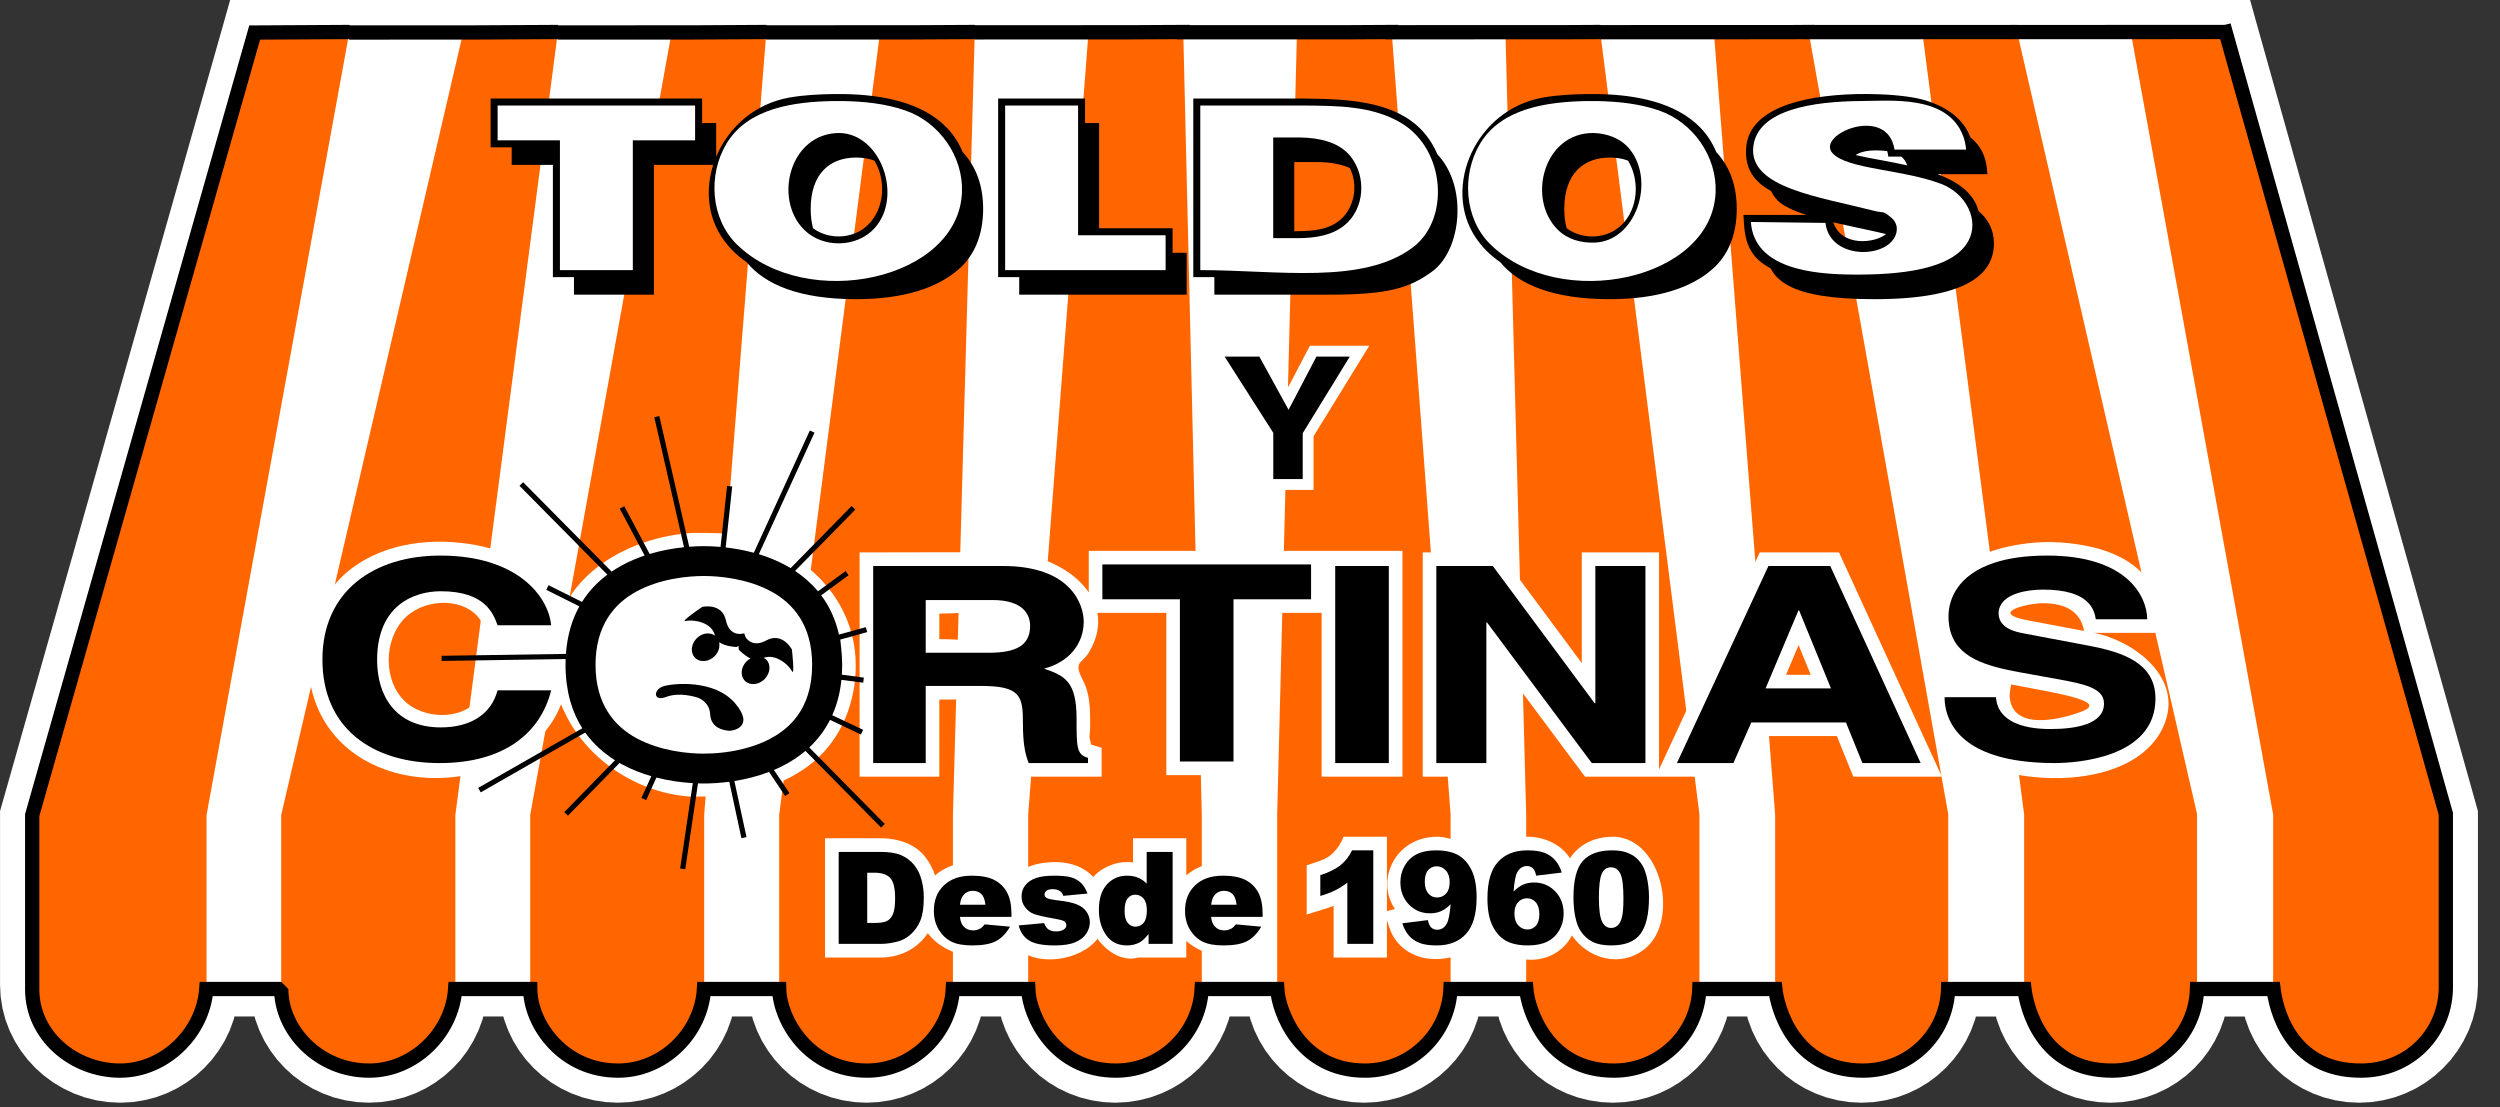
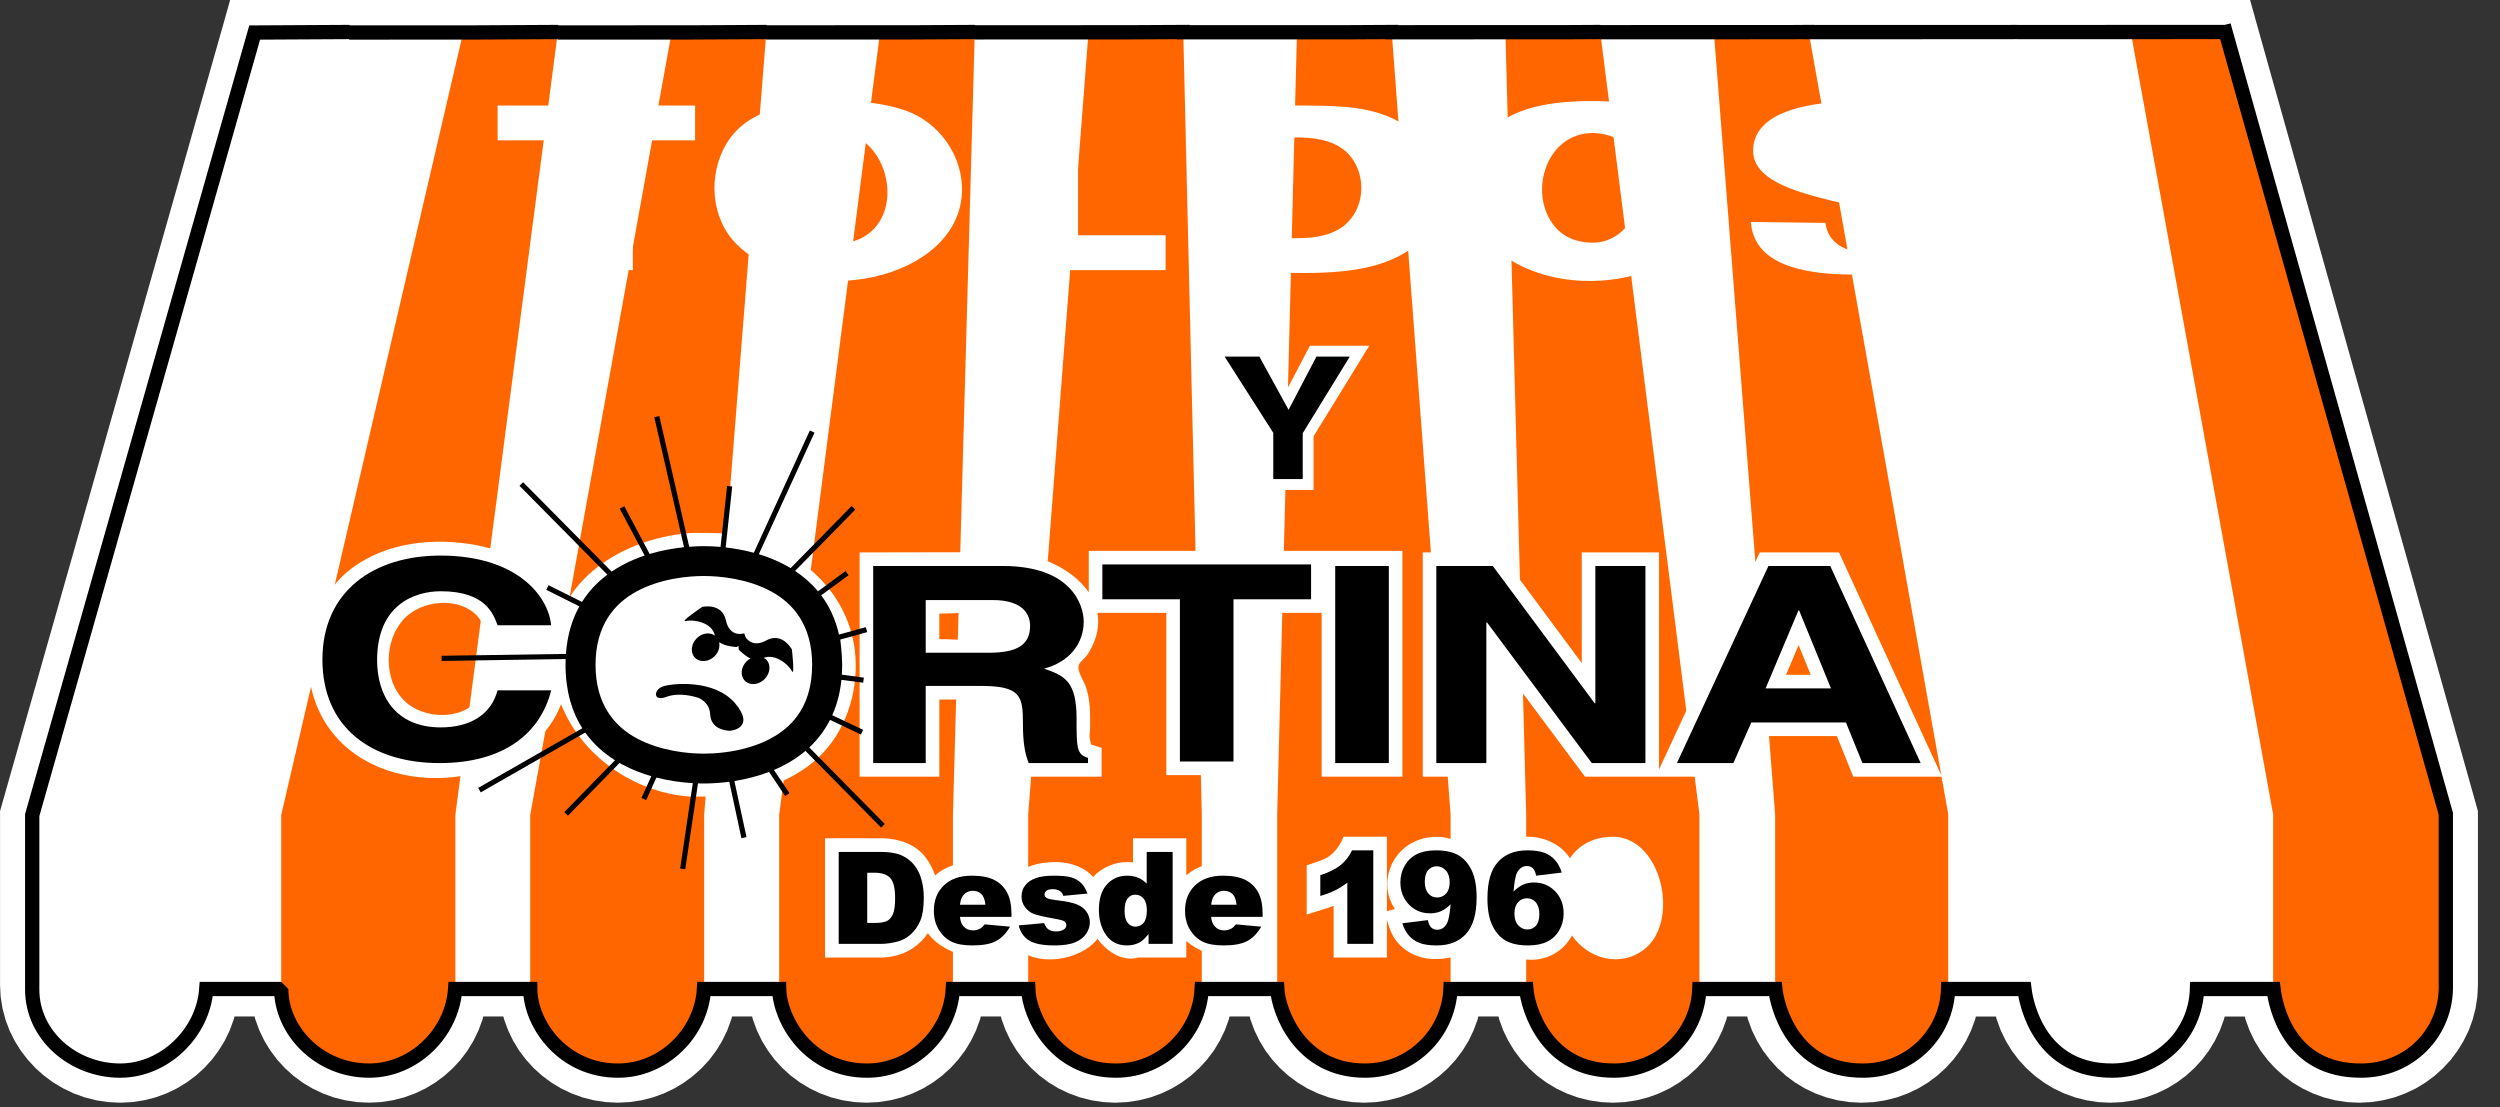
<svg xmlns="http://www.w3.org/2000/svg" xmlns:ns1="http://www.serif.com/" width="100%" height="100%" viewBox="0 0 70 31" version="1.1" xml:space="preserve" style="fill-rule:evenodd;clip-rule:evenodd;stroke-miterlimit:1.414;">
  <rect x="0" y="0" width="70" height="31" fill="#333333" stroke="none" />
  <g id="Toldo-Final" ns1:id="Toldo Final">
    <path id="Fondo-Blanco" ns1:id="Fondo Blanco" d="M4.951,30.475l0.275,-0.166l0.256,-0.191l0.236,-0.213l0.214,-0.234l0.191,-0.255l0.168,-0.273l0.14,-0.29l0.112,-0.304l0.023,-0.088l0.562,0l0.023,0.088l0.112,0.304l0.14,0.29l0.167,0.273l0.192,0.255l0.214,0.234l0.236,0.214l0.256,0.19l0.275,0.166l0.291,0.139l0.307,0.112l0.32,0.081l0.33,0.051l0.339,0.017l0.339,-0.017l0.33,-0.051l0.32,-0.081l0.306,-0.112l0.292,-0.139l0.274,-0.166l0.256,-0.191l0.236,-0.213l0.215,-0.234l0.191,-0.255l0.167,-0.273l0.141,-0.29l0.112,-0.304l0.022,-0.088l0.563,0l0.023,0.088l0.112,0.304l0.14,0.29l0.167,0.273l0.192,0.255l0.214,0.234l0.236,0.214l0.256,0.19l0.275,0.166l0.291,0.139l0.307,0.112l0.319,0.081l0.331,0.051l0.339,0.017l0.339,-0.017l0.33,-0.051l0.32,-0.081l0.306,-0.112l0.292,-0.139l0.274,-0.166l0.256,-0.191l0.236,-0.213l0.215,-0.234l0.191,-0.255l0.167,-0.273l0.14,-0.29l0.112,-0.304l0.023,-0.088l0.562,0l0.023,0.088l0.112,0.304l0.14,0.29l0.167,0.273l0.191,0.255l0.215,0.234l0.236,0.214l0.256,0.19l0.275,0.166l0.291,0.139l0.307,0.112l0.319,0.081l0.331,0.051l0.338,0.017l0.339,-0.017l0.331,-0.051l0.32,-0.081l0.306,-0.112l0.291,-0.139l0.275,-0.166l0.256,-0.191l0.236,-0.213l0.214,-0.234l0.192,-0.255l0.167,-0.273l0.14,-0.29l0.112,-0.304l0.023,-0.088l0.563,0l0.022,0.088l0.113,0.304l0.14,0.29l0.167,0.273l0.191,0.255l0.215,0.234l0.236,0.214l0.256,0.19l0.274,0.166l0.292,0.139l0.306,0.112l0.32,0.081l0.33,0.051l0.339,0.017l0.339,-0.017l0.33,-0.051l0.32,-0.081l0.307,-0.112l0.291,-0.139l0.275,-0.166l0.256,-0.191l0.236,-0.213l0.214,-0.234l0.192,-0.255l0.166,-0.273l0.141,-0.29l0.112,-0.304l0.023,-0.088l0.562,0l0.023,0.088l0.112,0.304l0.141,0.29l0.166,0.273l0.192,0.255l0.214,0.234l0.237,0.214l0.256,0.19l0.274,0.166l0.292,0.139l0.306,0.112l0.32,0.081l0.331,0.051l0.338,0.017l0.339,-0.017l0.331,-0.051l0.32,-0.081l0.306,-0.112l0.291,-0.139l0.275,-0.166l0.256,-0.191l0.236,-0.213l0.214,-0.234l0.192,-0.255l0.167,-0.273l0.139,-0.29l0.113,-0.304l0.022,-0.088l0.564,0l0.022,0.088l0.112,0.304l0.141,0.29l0.167,0.273l0.191,0.255l0.215,0.234l0.236,0.214l0.256,0.19l0.274,0.166l0.292,0.139l0.306,0.112l0.32,0.081l0.33,0.051l0.339,0.017l0.339,-0.017l0.33,-0.051l0.32,-0.081l0.306,-0.112l0.292,-0.139l0.275,-0.166l0.256,-0.191l0.235,-0.213l0.215,-0.234l0.191,-0.255l0.167,-0.273l0.141,-0.29l0.112,-0.304l0.023,-0.088l0.561,0l0.023,0.088l0.112,0.304l0.141,0.29l0.166,0.273l0.192,0.254l0.214,0.235l0.236,0.214l0.256,0.19l0.275,0.166l0.291,0.139l0.307,0.112l0.319,0.081l0.331,0.051l0.338,0.017l0.339,-0.017l0.331,-0.051l0.319,-0.081l0.307,-0.112l0.291,-0.139l0.275,-0.166l0.256,-0.191l0.236,-0.213l0.214,-0.234l0.192,-0.255l0.167,-0.273l0.14,-0.29l0.112,-0.304l0.023,-0.088l0.562,0l0.023,0.088l0.112,0.304l0.14,0.29l0.167,0.273l0.192,0.255l0.215,0.234l0.236,0.214l0.256,0.19l0.274,0.166l0.292,0.139l0.306,0.112l0.32,0.081l0.33,0.051l0.339,0.017l0.339,-0.017l0.331,-0.051l0.319,-0.081l0.307,-0.112l0.291,-0.139l0.275,-0.166l0.256,-0.19l0.236,-0.214l0.214,-0.234l0.192,-0.255l0.166,-0.273l0.141,-0.29l0.112,-0.304l0.023,-0.088l0.562,0l0.023,0.088l0.112,0.304l0.14,0.29l0.167,0.273l0.192,0.255l0.214,0.234l0.236,0.213l0.256,0.191l0.275,0.166l0.291,0.139l0.307,0.112l0.319,0.081l0.331,0.051l0.339,0.017l0.339,-0.017l0.33,-0.051l0.32,-0.081l0.306,-0.112l0.292,-0.139l0.274,-0.166l0.256,-0.19l0.236,-0.214l0.215,-0.234l0.191,-0.255l0.167,-0.273l0.141,-0.29l0.112,-0.304l0.082,-0.318l0.05,-0.329l0.016,-0.315l0,-4.876l-0.051,-0.181l-0.051,-0.184l-0.083,-0.295l-0.113,-0.401l-0.139,-0.497l-0.352,-1.25l-0.207,-0.738l-0.225,-0.802l-0.242,-0.858l-0.254,-0.906l-0.266,-0.947l-0.276,-0.979l-0.281,-1.003l-0.287,-1.019l-0.288,-1.027l-0.289,-1.027l-0.286,-1.019l-0.282,-1.003l-0.275,-0.979l-0.266,-0.946l-0.255,-0.907l-0.241,-0.858l-0.225,-0.802l-0.207,-0.738l-0.187,-0.665l-0.165,-0.585l-0.139,-0.497l-0.113,-0.401l-0.083,-0.296l-0.051,-0.182l-0.2,-0.719l-56.56,0l-0.201,0.717l-0.052,0.182l-0.084,0.296l-0.114,0.401l-0.141,0.497l-0.166,0.584l-0.189,0.666l-0.209,0.738l-0.227,0.802l-0.244,0.858l-0.257,0.906l-0.269,0.947l-0.277,0.979l-0.285,1.003l-0.289,1.019l-0.292,1.027l-0.291,1.027l-0.289,1.019l-0.285,1.003l-0.277,0.978l-0.269,0.947l-0.257,0.907l-0.244,0.858l-0.227,0.802l-0.21,0.738l-0.189,0.665l-0.165,0.585l-0.142,0.497l-0.113,0.401l-0.084,0.295l-0.052,0.183l-0.052,0.183l0,4.878l0.017,0.317l0.052,0.331l0.085,0.32l0.116,0.306l0.145,0.29l0.17,0.272l0.196,0.254l0.218,0.234l0.239,0.212l0.259,0.189l0.277,0.164l0.292,0.139l0.308,0.111l0.32,0.081l0.331,0.05l0.339,0.017l0.339,-0.017l0.33,-0.051l0.32,-0.081l0.306,-0.112l0.292,-0.139Z" style="fill:#fff;" />
    <g id="Toldo-Naranja" ns1:id="Toldo Naranja">
      <path d="M40.616,22.802c-0.505,-6.761 -1.104,-14.678 -1.648,-21.906l-2.653,0.015l-0.554,21.901c0,1.316 0,2.924 0,4.826c0,0.574 0.585,2.35 2.472,2.339c1.323,-0.006 2.383,-1.096 2.383,-2.39c0,-3.781 0,-1.803 0,-4.785" style="fill:#f60;fill-rule:nonzero;" />
-       <path d="M56.479,0.896l-2.653,0.015c1.96,15.092 1.982,15.234 2.85,21.895c0,1.89 0,1.571 0,4.79c0,0.144 0.24,2.399 2.477,2.381c1.336,-0.01 2.364,-1.061 2.364,-2.355l0,-4.832l-5.038,-21.894" style="fill:#f60;fill-rule:nonzero;" />
      <path d="M33.131,0.896l-2.653,0.015l-1.689,21.903c0,1.944 0,2.524 0,4.837c0,0.719 0.7,2.335 2.469,2.326c1.319,-0.005 2.392,-1.108 2.392,-2.402l0,-4.769c-0.172,-7.218 -0.279,-11.765 -0.519,-21.91" style="fill:#f60;fill-rule:nonzero;" />
      <path d="M54.55,22.794l-3.908,-21.898l-2.653,0.015c1.024,13.07 1.495,19.094 1.715,21.897c0,1.792 0,1.654 0,4.802c0,0.287 0.355,2.383 2.475,2.367c1.332,-0.009 2.371,-1.072 2.371,-2.367c0,-1.908 0,-3.507 0,-4.816" style="fill:#f60;fill-rule:nonzero;" />
      <path d="M44.806,0.896l-2.654,0.015c0.309,11.635 0.502,18.916 0.581,21.899l0,4.814c0,0.431 0.47,2.367 2.473,2.353c1.328,-0.007 2.378,-1.084 2.378,-2.378c0,-1.795 0,-3.353 0,-4.801c-0.795,-6.264 -1.867,-14.719 -2.778,-21.902" style="fill:#f60;fill-rule:nonzero;" />
      <path d="M15.621,0.896l-2.653,0.015l-5.094,21.909l0,4.872c0,1.151 1.045,2.287 2.464,2.285c1.306,-0.001 2.412,-1.143 2.412,-2.437c0,-4.432 0,-2.65 0,-4.722c0.631,-4.827 1.476,-11.277 2.871,-21.922" style="fill:#f60;fill-rule:nonzero;" />
      <path d="M21.458,0.896l-2.653,0.015l-3.959,21.907c0,2.25 0,2.134 0,4.861c0,1.006 0.93,2.303 2.466,2.298c1.31,-0.003 2.405,-1.131 2.405,-2.425l0,-4.738c0.41,-5.176 0.939,-11.83 1.741,-21.918" style="fill:#f60;fill-rule:nonzero;" />
      <path d="M26.682,22.81l0.612,-21.914l-2.653,0.015l-2.824,21.905c0,1.692 0,2.965 0,4.849c0,0.863 0.815,2.319 2.468,2.312c1.314,-0.004 2.397,-1.119 2.397,-2.413c0,-1.734 0,-3.012 0,-4.754" style="fill:#f60;fill-rule:nonzero;" />
-       <path d="M7.131,0.911l-6.229,21.911l0,4.884c0,1.294 1.161,2.271 2.462,2.271c1.301,0 2.419,-1.155 2.419,-2.449l0,-4.706l4,-21.926l-2.652,0.015" style="fill:#f60;fill-rule:nonzero;" />
      <path d="M59.663,0.911l3.985,21.892l0,4.78c0,0 0.125,2.414 2.479,2.394c1.341,-0.012 2.356,-1.049 2.356,-2.343l0,-4.848l-6.167,-21.89l-2.653,0.015" style="fill:#f60;fill-rule:nonzero;" />
    </g>
-     <path id="Toldos-Negro" ns1:id="Toldos Negro" d="M54.254,4.877c0.559,0.212 1.014,0.525 1.144,1.03l0.001,0.005c0.004,0.003 0.008,0.006 0.012,0.009c0.119,0.097 0.236,0.232 0.318,0.414c0.058,0.13 0.101,0.283 0.101,0.478c0,0.418 -0.179,0.77 -0.585,1.034c-0.518,0.337 -1.406,0.53 -2.764,0.53c-1.221,0 -1.946,-0.141 -2.385,-0.369c-0.264,-0.137 -0.423,-0.306 -0.521,-0.497c-0.239,-0.123 -0.45,-0.296 -0.576,-0.54c-0.153,-0.293 -0.165,-0.629 -0.182,-0.952l1.761,0c-0.176,-0.058 -0.336,-0.119 -0.472,-0.186c-0.097,-0.048 -0.185,-0.098 -0.253,-0.151c-0.122,-0.096 -0.208,-0.213 -0.267,-0.336c-0.464,-0.252 -0.752,-0.628 -0.69,-1.246c0.116,-1.156 1.831,-1.473 3.37,-1.468c0.185,0.002 0.37,0.007 0.554,0.017c0.141,0.009 0.282,0.02 0.422,0.036c0.105,0.012 0.21,0.026 0.315,0.044c0.645,0.109 1.373,0.449 1.615,1.12c0.152,0.12 0.262,0.259 0.337,0.416c0.086,0.181 0.13,0.384 0.137,0.612l-1.392,0Zm-12.247,2.464c-0.27,-0.184 -0.505,-0.414 -0.695,-0.699c-0.934,-1.406 0.006,-3.583 1.901,-3.912c0.41,-0.071 0.827,-0.091 1.243,-0.097c0.124,-0.001 0.124,-0.001 0.249,0c0.155,0.003 0.309,0.008 0.464,0.019c0.988,0.07 2.103,0.351 2.683,1.223c0.082,0.123 0.149,0.25 0.203,0.382c0.4,0.429 0.574,0.979 0.574,1.591c0,0.739 -0.25,1.317 -0.692,1.697c-0.574,0.499 -1.494,0.832 -2.862,0.832c-1.575,0 -2.547,-0.401 -3.068,-1.036Zm-21.954,-3.895l0,0.942c0.337,-0.808 1.067,-1.486 2.058,-1.658c0.41,-0.071 0.827,-0.091 1.242,-0.097c0.125,-0.001 0.125,-0.001 0.249,0c0.155,0.003 0.31,0.008 0.465,0.019c0.988,0.07 2.104,0.351 2.684,1.223c0.081,0.122 0.148,0.25 0.202,0.381c0.401,0.43 0.575,0.98 0.575,1.592c0,0.739 -0.25,1.317 -0.692,1.697c-0.574,0.499 -1.494,0.832 -2.864,0.832c-1.573,0 -2.545,-0.401 -3.066,-1.036c-0.27,-0.183 -0.506,-0.414 -0.695,-0.699c-0.4,-0.602 -0.457,-1.345 -0.242,-2.025l-1.66,0l0,3.633l-2.238,0l0,-0.491l-0.59,0l0,-3.142l-1.154,0l0,-0.491l-0.59,0l0,-1.368l5.923,0l0,0.688l0.393,0Zm10.329,0l0.393,0l0,2.946l2.058,0l0,0.687l0.394,0l0,1.171l-4.689,0l0,-0.491l-0.59,0l0,-5.001l2.434,0l0,0.688Zm6.851,4.804l-3.231,0l0,-0.491l-0.59,0l0,-5.001c1.031,0 2.062,-0.002 3.093,0.001c0.184,0.001 0.368,0.004 0.553,0.01c1.035,0.037 2.223,0.168 2.893,1.042c0.121,0.158 0.22,0.33 0.296,0.51c0.337,0.357 0.563,0.902 0.563,1.567c0,0.705 -0.257,1.391 -0.721,1.723c-0.626,0.453 -1.215,0.639 -2.856,0.639Zm14.099,-2.026c0.226,0.699 1.175,0.586 1.476,0.33c-0.405,-0.101 -0.952,-0.205 -1.476,-0.33Zm-7.466,0.166c-0.043,-0.159 -0.066,-0.339 -0.066,-0.542c0,-0.985 0.538,-1.437 1.275,-1.437c0.184,0 0.356,0.028 0.51,0.087c0.328,0.54 0.295,1.332 -0.18,1.8c-0.403,0.397 -1.094,0.427 -1.539,0.092Zm-21.101,0c-0.043,-0.158 -0.066,-0.339 -0.066,-0.542c0,-0.985 0.538,-1.437 1.273,-1.437c0.185,0 0.357,0.028 0.511,0.087c0.329,0.54 0.295,1.332 -0.18,1.8c-0.403,0.397 -1.093,0.427 -1.538,0.092Zm14.093,-1.853c0.369,0 0.685,0.055 0.937,0.167c0.205,0.408 0.159,0.942 -0.126,1.303c-0.337,0.427 -0.869,0.467 -1.43,0.467l0,-1.937l0.619,0Zm15.983,-0.306c-0.095,-0.014 -0.2,-0.02 -0.316,-0.02c-0.256,0 -0.446,0.048 -0.567,0.13c0.38,0.093 0.911,0.169 1.445,0.29c-0.036,-0.104 -0.092,-0.185 -0.166,-0.246l-0.365,0c-0.005,-0.055 -0.016,-0.106 -0.031,-0.154Z" />
    <g id="Y">
      <path d="M36.074,10.831l0.603,-1.15l1.662,0l-1.559,2.535l0,1.503l-1.432,0l0,-1.51l-1.613,-2.528l1.708,0c0.21,0.383 0.421,0.767 0.631,1.15Z" style="fill:#fff;" />
      <path d="M36.476,13.414l-0.824,0l0,-1.294l-1.362,-2.135l0.972,0l0.818,1.49l0.78,-1.49l0.934,0l-1.318,2.145l0,1.284" style="fill-rule:nonzero;" />
    </g>
    <g id="Cortinas-Blanco" ns1:id="Cortinas Blanco">
      <path d="M37.091,15.424l2.177,0l0,6.322l-2.262,0l0,-4.585l-2.087,0l0,4.542l-2.262,0l0,-4.542l-1.93,0c0.062,0.336 -0.001,0.708 -0.234,1.1c-0.197,0.332 -0.456,0.248 -0.168,0.794c0.195,0.369 0.199,0.803 0.2,1.21c0.001,0.371 -0.054,0.279 0.029,0.584l0.291,0.09l0,0.807l-2.306,0c0,0 -0.037,-1.182 -0.317,-1.99c-0.066,-0.189 -0.423,-0.166 -0.752,-0.169l-1.169,0l0,2.159l-2.232,0l0,-6.278c1.37,0 2.739,-0.011 4.109,0.001c0.902,0.024 1.857,0.455 2.307,1.117l0,-1.162l6.606,0l0,0Zm-10.79,1.757l0,0.715c0.943,0 2.295,0.239 2.155,-0.44c-0.102,-0.491 -1.242,-0.275 -2.155,-0.275Z" style="fill:#fff;" />
      <path d="M41.999,21.746l-2.162,0l0,-6.278l2.154,0c0.766,1.033 1.533,2.066 2.299,3.099l0,-3.099l2.163,0l0,6.076l2.82,-6.076l2.219,0l2.881,6.278l-2.481,0l-0.46,-1.137l-2.148,0l-0.5,1.137l-2.426,0c0,0 -1.978,0 -1.978,0l-2.381,-3.194l0,3.194Zm8.01,-2.851l0.692,0l-0.34,-0.833c-0.117,0.278 -0.234,0.556 -0.352,0.833Z" style="fill:#fff;" />
      <path d="M58.628,17.72c1.089,0.209 2.574,1.259 1.938,2.643c-0.674,1.465 -3.084,1.712 -4.849,1.14c-0.834,-0.271 -1.604,-0.959 -1.647,-1.913l-0.009,-0.449l2.133,0c-1.072,-0.218 -2.315,-1.084 -1.948,-2.368c0.355,-1.239 2.086,-1.605 3.183,-1.596c1.281,0.031 2.942,0.449 3.071,2.072l0.014,0.471l-1.886,0Zm-2.356,1.811c0.106,1.084 1.865,0.474 2.112,0.349c0.541,-0.273 -0.89,-0.488 -2.073,-0.715c0,0 -0.047,0.24 -0.039,0.366Zm0.899,-2.641c-0.439,0.01 -1.501,0.273 -0.38,0.482l1.562,0.295c-0.09,-0.518 -0.482,-0.783 -1.182,-0.777Z" style="fill:#fff;" />
      <path d="M15.739,17.109c0.572,-1.295 2.081,-2.061 3.542,-2.18c0.009,-0.016 0.992,-0.01 1.065,0.019c1.944,0.228 3.6,1.671 3.615,3.661c0.008,1.022 -0.384,2.057 -1.184,2.724c-0.732,0.611 -1.688,0.885 -2.626,0.967c0,0 -0.825,0.005 -0.825,0.005c-1.6,-0.112 -3.056,-1.167 -3.616,-2.587c-0.884,2.323 -4.85,2.857 -6.451,0.734c-1.032,-1.369 -0.768,-3.543 0.615,-4.558c0.979,-0.718 2.281,-0.845 3.442,-0.634c1.029,0.186 2.109,0.773 2.423,1.849Zm-0.227,0.78l-1.845,0c-0.08,-0.217 -0.137,-0.447 -0.285,-0.619c-0.486,-0.566 -1.585,-0.502 -2.104,0.097c-0.599,0.692 -0.515,1.939 0.251,2.418c0.679,0.425 1.782,0.29 2.029,-0.53l0.085,-0.306l1.86,0c-0.051,-0.342 -0.051,-0.698 0.009,-1.06Z" style="fill:#fff;" />
    </g>
    <g id="Cortinas-Negro" ns1:id="Cortinas Negro">
      <path d="M38.887,21.366l-1.501,0l0,-5.518l1.501,0l0,5.518" style="fill-rule:nonzero;" />
      <path d="M13.932,17.508c-0.12,-0.33 -0.35,-0.953 -1.591,-0.953c-0.721,0 -1.782,0.369 -1.782,1.929c0,0.991 0.511,1.883 1.782,1.883c0.83,0 1.411,-0.361 1.591,-1.038l1.501,0c-0.3,1.199 -1.321,2.037 -3.122,2.037c-1.911,0 -3.283,-0.992 -3.283,-2.897c0,-1.929 1.452,-2.913 3.303,-2.913c2.151,0 3.023,1.138 3.102,1.952l-1.501,0" style="fill-rule:nonzero;" />
      <g>
        <path id="Sol" d="M19.708,21.94l-0.002,0l0,-0.002c-0.05,0 -0.105,-0.001 -0.162,-0.003l-0.357,2.404l-0.143,-0.021l0.354,-2.39c-0.29,-0.017 -0.646,-0.061 -1.019,-0.156l-0.286,0.631l-0.132,-0.06l0.276,-0.61c-0.272,-0.078 -0.549,-0.184 -0.814,-0.328c-0.026,-0.014 -0.051,-0.028 -0.076,-0.042l-1.444,1.476l-0.103,-0.1l1.42,-1.452c-0.314,-0.198 -0.603,-0.452 -0.834,-0.775l-2.926,1.674l-0.071,-0.125l2.916,-1.669c-0.288,-0.452 -0.469,-1.032 -0.47,-1.773l0,-0.008c0,-0.054 0.001,-0.106 0.003,-0.158l-3.472,0.053l-0.002,-0.144l3.482,-0.053c0.038,-0.529 0.174,-0.968 0.376,-1.331l-0.926,-0.463l0.064,-0.129l0.936,0.468c0.194,-0.31 0.439,-0.561 0.71,-0.764l-2.461,-2.488l0.103,-0.101l2.478,2.504c0.096,-0.065 0.196,-0.126 0.298,-0.181c0.204,-0.11 0.415,-0.198 0.626,-0.269l-0.698,-1.314l0.128,-0.068l0.71,1.338c0.34,-0.102 0.673,-0.159 0.963,-0.189l-0.833,-3.641l0.141,-0.032l0.837,3.66c0.153,-0.012 0.29,-0.017 0.407,-0.017l0,-0.001l0.005,0l0,0.001c0.131,0 0.289,0.006 0.465,0.021l0.183,-1.707l0.144,0.015l-0.183,1.707c0.242,0.028 0.511,0.074 0.788,0.149l1.568,-3.423l0.131,0.06l-1.559,3.403c0.25,0.076 0.503,0.177 0.746,0.308c0.049,0.026 0.097,0.054 0.144,0.082l1.708,-1.739l0.103,0.101l-1.686,1.717c0.234,0.156 0.453,0.344 0.641,0.57l0.772,-0.566l0.086,0.116l-0.768,0.563c0.225,0.3 0.4,0.662 0.498,1.099l0.752,-0.208l0.038,0.139l-0.753,0.208c0,0 0.052,0.409 0.053,0.704l0,0.008c-0.001,0.094 -0.004,0.184 -0.009,0.272l0.616,0.082l-0.019,0.142l-0.609,-0.08c-0.025,0.242 -0.071,0.464 -0.134,0.667c-0.036,0.113 -0.077,0.221 -0.123,0.324l0.865,0.409l-0.062,0.131l-0.865,-0.41c-0.072,0.141 -0.153,0.272 -0.242,0.392c-0.104,0.14 -0.218,0.267 -0.339,0.381l2.114,2.142l-0.103,0.101l-2.119,-2.147c-0.271,0.23 -0.573,0.403 -0.882,0.534l0.435,0.649l-0.121,0.08l-0.451,-0.674c-0.331,0.126 -0.665,0.206 -0.97,0.255l0.339,1.57l-0.142,0.031l-0.34,-1.58c-0.276,0.036 -0.522,0.048 -0.712,0.048l0,0.002Zm0.002,-5.81l-0.005,0l0,-0.002c-0.433,0 -1.215,0.071 -1.879,0.431c-0.624,0.337 -1.149,0.951 -1.151,2.052l0,0.008c0.002,1.1 0.526,1.714 1.15,2.052c0.665,0.36 1.448,0.431 1.881,0.431l0,-0.002l0.002,0l0,0.002c0.613,0 1.94,-0.14 2.612,-1.049c0.125,-0.169 0.229,-0.368 0.301,-0.6c0.076,-0.241 0.119,-0.518 0.119,-0.834l0,-0.008c-0.001,-1.1 -0.525,-1.714 -1.149,-2.052c-0.665,-0.36 -1.448,-0.431 -1.881,-0.431l0,0.002Z" />
        <path id="Carita" d="M19.534,19.532c-0.072,-0.018 -0.503,-0.161 -0.88,-0.018c-0.377,0.143 -0.359,-0.205 -0.09,-0.295c0.27,-0.089 1.445,-0.204 2.02,0.474c0.574,0.678 -0.09,0.785 -0.198,0.767c-0.088,-0.015 -0.481,-0.048 -0.502,-0.464c-0.018,-0.357 -0.35,-0.464 -0.35,-0.464Zm2.639,-1.346c0,0 -0.265,-0.501 -0.718,-0.254c-0.34,0.184 -0.514,0.009 -0.58,-0.092l-0.037,-0.108c0,0 -0.406,0.14 -0.513,-0.363c-0.109,-0.503 -0.663,-0.376 -0.663,-0.376c0,0 -0.652,0.441 -0.457,0.395c0.214,-0.051 0.738,0.038 0.812,0.409c-0.144,-0.103 -0.362,-0.076 -0.512,0.078c-0.163,0.167 -0.18,0.413 -0.039,0.548c0.141,0.136 0.387,0.111 0.55,-0.056c0.109,-0.113 0.146,-0.259 0.12,-0.386c0.176,0.126 0.49,0.136 0.49,0.136l0.049,-0.034l0.013,0.11c0,0 0.152,0.163 0.326,0.245c-0.04,0.022 -0.079,0.047 -0.113,0.082c-0.163,0.167 -0.18,0.412 -0.039,0.548c0.141,0.135 0.387,0.11 0.549,-0.056c0.163,-0.168 0.181,-0.413 0.039,-0.549c-0.02,-0.019 -0.047,-0.028 -0.071,-0.041c0.322,-0.129 0.696,0.18 0.792,0.366c0.091,0.176 0.002,-0.602 0.002,-0.602Z" />
        <path d="M24.449,15.848l3.633,0c1.911,0 2.262,1.084 2.262,1.56c0,0.607 -0.401,1.13 -1.111,1.314c0.59,0.2 0.911,0.369 0.911,1.399c0,0.807 0,1.007 0.32,1.099l0,0.146l-1.661,0c-0.101,-0.261 -0.161,-0.546 -0.161,-1.115c0,-0.753 -0.059,-1.045 -1.171,-1.045l-1.551,0l0,2.16l-1.471,0l0,-5.518Zm3.233,2.429c0.78,0 1.161,-0.208 1.161,-0.754c0,-0.291 -0.17,-0.722 -1.051,-0.722l-1.872,0l0,1.476l1.762,0" style="fill-rule:nonzero;" />
        <path d="M33.583,15.804l-2.717,0l0,0.976l2.171,0l0,4.542l1.501,0l0,-4.542l2.172,0l0,-0.976l-3.127,0" style="fill-rule:nonzero;" />
        <path d="M44.67,15.848l1.402,0l0,5.518l-1.502,0l-2.932,-3.935l-0.02,0l0,3.935l-1.401,0l0,-5.518l1.582,0l2.851,3.843l0.02,0l0,-3.843" style="fill-rule:nonzero;" />
        <path d="M49.436,19.276l1.831,0l-0.891,-2.183l-0.02,0l-0.92,2.183Zm-0.901,2.09l-1.581,0l2.562,-5.518l1.731,0l2.532,5.518l-1.631,0l-0.461,-1.137l-2.651,0l-0.501,1.137" style="fill-rule:nonzero;" />
-         <path d="M60.353,19.56c0,-0.991 -0.9,-1.299 -1.881,-1.483l-1.752,-0.331c-0.211,-0.038 -0.499,-0.097 -0.653,-0.278c-0.064,-0.076 -0.107,-0.17 -0.107,-0.298c0,-0.072 0.017,-0.135 0.044,-0.194c0.153,-0.347 0.718,-0.467 1.206,-0.467c1.311,0 1.432,0.584 1.472,0.83l1.441,0c-0.01,-0.676 -0.601,-1.783 -2.803,-1.783c-0.617,0 -1.098,0.077 -1.475,0.2c-1.051,0.342 -1.287,1.047 -1.287,1.498c0,1.001 0.761,1.312 1.677,1.507c0.197,0.042 0.4,0.078 0.605,0.115l0.771,0.139c0.76,0.138 1.301,0.253 1.301,0.684c0,0.583 -0.791,0.714 -1.501,0.714c-0.444,0 -0.758,-0.068 -0.983,-0.168c-0.44,-0.196 -0.532,-0.52 -0.539,-0.724l-1.441,0c0,0.591 0.339,1.535 2.118,1.783c0.282,0.038 0.596,0.062 0.955,0.062c0.63,0 2.832,-0.146 2.832,-1.806" style="fill-rule:nonzero;" />
      </g>
    </g>
    <g id="Desde-1960-Blanco" ns1:id="Desde 1960 Blanco">
      <path d="M24.676,26.811l-1.575,0l0,-3.34c0.54,0 1.081,-0.004 1.621,0.001c0.461,0.012 0.922,0.172 1.199,0.541c0.115,0.153 0.201,0.321 0.26,0.498c0.281,-0.247 0.679,-0.378 1.084,-0.374c0.426,0.013 0.813,0.204 1.078,0.507c0.24,-0.4 0.778,-0.511 1.259,-0.506c0.385,0.012 0.762,0.142 1.009,0.419c0.134,-0.158 0.329,-0.286 0.595,-0.369c0.168,-0.052 0.344,-0.06 0.518,-0.041l0,-0.676l1.492,0l0,1.039c0.281,-0.247 0.678,-0.377 1.082,-0.373c0.779,0.023 1.43,0.645 1.439,1.454l-0.042,0.465c-0.082,0.136 -0.082,0.142 -0.159,0.249c-0.531,0.692 -1.691,0.596 -2.32,0.044l0,0.462l-1.341,0c-0.422,0.119 -0.853,-0.132 -1.146,-0.524c-0.468,0.62 -1.782,0.838 -2.354,0.159c-0.647,0.604 -1.89,0.371 -2.396,-0.318c-0.265,0.394 -0.703,0.671 -1.303,0.683Z" style="fill:#fff;" />
      <path d="M38.834,26.811l-1.492,0l0,-1.447c-0.1,0.039 -0.196,0.069 -0.196,0.069l-0.559,0.173l0,-1.377c0.126,-0.042 0.253,-0.082 0.378,-0.128c0.044,-0.017 0.088,-0.035 0.131,-0.055c0.374,-0.181 0.523,-0.618 0.523,-0.618l1.215,0l0,2.083l0.224,-0.058c-0.555,-0.815 0.013,-2.037 1.204,-2.024c0.55,0.018 0.962,0.369 1.199,0.841c0.236,-0.479 0.687,-0.846 1.344,-0.842c0.466,0.011 0.913,0.227 1.155,0.603c0.242,-0.365 0.649,-0.611 1.249,-0.602c1.346,0.067 1.831,2.401 0.814,3.166c-0.646,0.486 -1.531,0.275 -2.009,-0.4c-0.04,0.078 -0.089,0.151 -0.145,0.217c-0.63,0.752 -1.834,0.545 -2.354,-0.335c-0.228,0.473 -0.686,0.808 -1.413,0.774c-0.523,-0.024 -1.01,-0.33 -1.191,-0.852l-0.077,-0.239l0,1.051Z" style="fill:#fff;" />
    </g>
    <g id="Toldos-Blanco" ns1:id="Toldos Blanco">
      <path d="M13.933,2.955l0,0.975l1.745,0l0,3.633l2.041,0l0,-3.633l1.744,0l0,-0.975c-1.843,0 -3.686,0 -5.53,0Z" style="fill:#fff;" />
      <path d="M44.458,2.829c-1.136,0.017 -2.416,0.2 -3.012,1.188c-0.53,0.879 -0.449,2.119 0.302,2.842c1.955,1.882 6.183,0.982 6.289,-1.468c0.043,-0.996 -0.621,-1.965 -1.588,-2.299c-0.561,-0.194 -1.157,-0.251 -1.747,-0.263c-0.122,-0.001 -0.122,-0.001 -0.244,0Zm0.161,0.895c0.387,0.011 0.77,0.152 1.014,0.455c0.725,0.902 0.171,2.568 -0.978,2.614c-0.374,0.014 -0.76,-0.086 -1.032,-0.355c-0.883,-0.868 -0.401,-2.728 0.996,-2.714Z" style="fill:#fff;" />
      <path d="M33.608,2.955l0,4.608c2.159,0 4.548,0.418 5.952,-0.636c1.037,-0.778 0.917,-2.718 -0.304,-3.469c-0.818,-0.503 -1.836,-0.495 -2.752,-0.503c-0.965,-0.002 -1.931,0 -2.896,0Zm2.758,3.713c0.445,-0.003 0.927,-0.071 1.282,-0.362c0.565,-0.462 0.614,-1.361 0.175,-1.918c-0.334,-0.423 -0.901,-0.528 -1.408,-0.538c-0.255,-0.002 -0.51,0 -0.765,0l0,2.818l0.716,0Z" style="fill:#fff;" />
      <path d="M23.355,2.829c-1.134,0.017 -2.414,0.2 -3.01,1.188c-0.531,0.879 -0.449,2.119 0.302,2.842c1.954,1.882 6.182,0.981 6.288,-1.468c0.043,-0.996 -0.621,-1.965 -1.588,-2.299c-0.561,-0.194 -1.157,-0.251 -1.747,-0.263c-0.122,-0.001 -0.122,-0.001 -0.245,0Zm0.162,0.895c1.156,0.034 1.769,1.783 0.97,2.666c-0.495,0.547 -1.439,0.567 -1.966,0.048c-0.883,-0.869 -0.401,-2.728 0.996,-2.714Z" style="fill:#fff;" />
      <path d="M28.144,2.955l0,4.608l4.493,0l0,-0.975l-2.451,0l0,-3.633c-0.681,0 -1.361,0 -2.042,0Z" style="fill:#fff;" />
      <path d="M52.082,2.829c-1.278,0.013 -2.884,0.226 -2.991,1.291c-0.114,1.138 1.855,1.391 3.35,1.775c0.321,0.088 0.244,-0.028 0.525,0.207c0.052,0.044 0.094,0.103 0.118,0.166c0.013,0.032 0.021,0.065 0.025,0.099c0.004,0.046 0.001,0.093 -0.008,0.138c-0.159,0.748 -1.868,0.803 -1.988,-0.264l-2.089,-0.026c0.094,1.313 1.74,1.465 2.853,1.473c1.277,0.01 2.786,-0.123 3.235,-0.937c0.32,-0.579 -0.058,-1.336 -0.762,-1.603c-1.092,-0.413 -2.621,-0.405 -3.037,-0.856c-0.487,-0.527 1.539,-1.38 1.733,-0.103l2.005,0c-0.011,-0.128 -0.037,-0.255 -0.081,-0.375c-0.435,-1.165 -2.02,-0.988 -2.888,-0.985Z" style="fill:#fff;" />
    </g>
    <g id="Desde-1960-Negro" ns1:id="Desde 1960 Negro">
      <path d="M35.354,25.673l-1.443,0c0.013,0.115 0.044,0.201 0.094,0.257c0.07,0.081 0.161,0.121 0.273,0.121c0.071,0 0.138,-0.017 0.202,-0.052c0.039,-0.022 0.081,-0.061 0.126,-0.117l0.709,0.065c-0.109,0.187 -0.24,0.322 -0.393,0.403c-0.153,0.081 -0.373,0.122 -0.659,0.122c-0.249,0 -0.445,-0.035 -0.587,-0.105c-0.143,-0.07 -0.261,-0.18 -0.355,-0.332c-0.093,-0.152 -0.14,-0.331 -0.14,-0.536c0,-0.292 0.094,-0.529 0.282,-0.709c0.187,-0.18 0.447,-0.271 0.778,-0.271c0.269,0 0.48,0.041 0.636,0.122c0.155,0.081 0.274,0.197 0.356,0.352c0.081,0.153 0.121,0.353 0.121,0.6l0,0.08Zm-0.73,-0.341c-0.014,-0.139 -0.052,-0.239 -0.113,-0.299c-0.061,-0.06 -0.14,-0.09 -0.24,-0.09c-0.114,0 -0.206,0.046 -0.275,0.137c-0.043,0.056 -0.071,0.14 -0.083,0.252l0.711,0Z" style="fill-rule:nonzero;" />
-       <path d="M44.057,25.13c0,-0.489 0.088,-0.831 0.265,-1.026c0.178,-0.196 0.448,-0.294 0.81,-0.294c0.174,0 0.318,0.022 0.429,0.065c0.112,0.042 0.203,0.098 0.274,0.166c0.071,0.068 0.126,0.14 0.167,0.216c0.041,0.076 0.073,0.164 0.098,0.264c0.048,0.192 0.072,0.392 0.072,0.601c0,0.467 -0.079,0.809 -0.238,1.025c-0.159,0.216 -0.433,0.325 -0.821,0.325c-0.218,0 -0.394,-0.035 -0.528,-0.104c-0.135,-0.069 -0.244,-0.17 -0.331,-0.304c-0.062,-0.094 -0.111,-0.224 -0.145,-0.388c-0.035,-0.165 -0.052,-0.346 -0.052,-0.546Zm0.712,0.002c0,0.327 0.029,0.551 0.088,0.671c0.058,0.12 0.142,0.18 0.253,0.18c0.073,0 0.137,-0.025 0.19,-0.076c0.054,-0.051 0.093,-0.132 0.118,-0.242c0.026,-0.11 0.038,-0.282 0.038,-0.514c0,-0.342 -0.029,-0.572 -0.087,-0.69c-0.059,-0.117 -0.146,-0.176 -0.262,-0.176c-0.12,0 -0.205,0.06 -0.258,0.18c-0.053,0.12 -0.08,0.342 -0.08,0.667" style="fill-rule:nonzero;" />
      <g>
        <path d="M23.483,23.854l1.189,0c0.234,0 0.424,0.031 0.568,0.094c0.144,0.064 0.263,0.154 0.358,0.273c0.094,0.118 0.162,0.255 0.204,0.413c0.043,0.157 0.064,0.323 0.064,0.498c0,0.275 -0.031,0.489 -0.094,0.64c-0.063,0.152 -0.15,0.279 -0.263,0.382c-0.112,0.102 -0.232,0.171 -0.36,0.205c-0.175,0.046 -0.335,0.07 -0.477,0.07l-1.189,0l0,-2.575Zm0.799,0.582l0,1.407l0.197,0c0.167,0 0.287,-0.019 0.358,-0.056c0.07,-0.037 0.126,-0.101 0.166,-0.193c0.041,-0.092 0.06,-0.241 0.06,-0.447c0,-0.273 -0.044,-0.459 -0.134,-0.56c-0.09,-0.1 -0.239,-0.151 -0.446,-0.151l-0.201,0Z" style="fill-rule:nonzero;" />
        <path d="M28.524,25.911l0.712,-0.065c0.03,0.084 0.071,0.144 0.124,0.18c0.053,0.036 0.123,0.054 0.212,0.054c0.096,0 0.171,-0.02 0.224,-0.062c0.042,-0.03 0.062,-0.068 0.062,-0.114c0,-0.051 -0.027,-0.091 -0.081,-0.12c-0.039,-0.019 -0.142,-0.044 -0.309,-0.073c-0.249,-0.043 -0.422,-0.084 -0.52,-0.121c-0.097,-0.036 -0.178,-0.099 -0.245,-0.187c-0.067,-0.088 -0.1,-0.188 -0.1,-0.301c0,-0.123 0.036,-0.229 0.107,-0.317c0.072,-0.09 0.171,-0.156 0.297,-0.2c0.126,-0.044 0.295,-0.066 0.506,-0.066c0.223,0 0.389,0.017 0.495,0.051c0.106,0.034 0.195,0.087 0.266,0.158c0.071,0.072 0.13,0.169 0.177,0.291l-0.68,0.065c-0.017,-0.06 -0.047,-0.103 -0.088,-0.132c-0.056,-0.037 -0.124,-0.055 -0.204,-0.055c-0.081,0 -0.14,0.014 -0.177,0.043c-0.036,0.029 -0.055,0.063 -0.055,0.104c0,0.046 0.023,0.08 0.07,0.104c0.046,0.024 0.149,0.045 0.306,0.063c0.239,0.027 0.417,0.065 0.533,0.113c0.117,0.048 0.206,0.116 0.267,0.206c0.062,0.089 0.093,0.187 0.093,0.293c0,0.108 -0.032,0.213 -0.098,0.315c-0.065,0.102 -0.168,0.183 -0.309,0.244c-0.14,0.06 -0.332,0.09 -0.574,0.09c-0.342,0 -0.586,-0.048 -0.732,-0.146c-0.145,-0.097 -0.238,-0.236 -0.279,-0.415" style="fill-rule:nonzero;" />
        <path d="M28.321,25.673l-1.443,0c0.013,0.115 0.044,0.201 0.094,0.257c0.07,0.081 0.161,0.121 0.273,0.121c0.071,0 0.138,-0.017 0.202,-0.052c0.039,-0.022 0.081,-0.061 0.126,-0.117l0.708,0.065c-0.108,0.187 -0.239,0.322 -0.392,0.403c-0.153,0.081 -0.373,0.122 -0.659,0.122c-0.249,0 -0.445,-0.035 -0.587,-0.105c-0.143,-0.07 -0.261,-0.18 -0.355,-0.332c-0.093,-0.152 -0.14,-0.331 -0.14,-0.536c0,-0.292 0.094,-0.529 0.282,-0.709c0.187,-0.18 0.447,-0.271 0.778,-0.271c0.269,0 0.48,0.041 0.636,0.122c0.155,0.081 0.274,0.197 0.355,0.352c0.082,0.153 0.122,0.353 0.122,0.6l0,0.08Zm-0.73,-0.341c-0.014,-0.139 -0.052,-0.239 -0.113,-0.299c-0.061,-0.06 -0.141,-0.09 -0.24,-0.09c-0.114,0 -0.206,0.046 -0.275,0.137c-0.043,0.056 -0.071,0.14 -0.083,0.252l0.711,0Z" style="fill-rule:nonzero;" />
        <path d="M32.834,23.854l0,2.575l-0.674,0l0,-0.277c-0.094,0.118 -0.18,0.198 -0.258,0.239c-0.103,0.054 -0.219,0.081 -0.346,0.081c-0.255,0 -0.45,-0.096 -0.585,-0.29c-0.135,-0.194 -0.202,-0.429 -0.202,-0.706c0,-0.31 0.074,-0.546 0.223,-0.711c0.149,-0.164 0.338,-0.246 0.567,-0.246c0.113,0 0.214,0.018 0.305,0.056c0.092,0.037 0.172,0.093 0.243,0.168l0,-0.889l0.727,0Zm-0.722,1.634c0,-0.147 -0.031,-0.256 -0.093,-0.328c-0.062,-0.073 -0.141,-0.109 -0.236,-0.109c-0.084,0 -0.153,0.035 -0.21,0.105c-0.056,0.069 -0.085,0.185 -0.085,0.348c0,0.153 0.029,0.265 0.088,0.336c0.058,0.072 0.13,0.107 0.216,0.107c0.091,0 0.167,-0.036 0.229,-0.107c0.06,-0.072 0.091,-0.189 0.091,-0.352" style="fill-rule:nonzero;" />
        <path d="M39.265,25.852l0.716,-0.089c0.019,0.099 0.051,0.169 0.095,0.209c0.046,0.041 0.101,0.061 0.165,0.061c0.116,0 0.206,-0.057 0.271,-0.173c0.047,-0.086 0.082,-0.266 0.106,-0.542c-0.087,0.088 -0.174,0.152 -0.266,0.193c-0.09,0.041 -0.195,0.062 -0.314,0.062c-0.232,0 -0.428,-0.082 -0.588,-0.246c-0.159,-0.164 -0.239,-0.372 -0.239,-0.622c0,-0.171 0.04,-0.327 0.122,-0.468c0.081,-0.14 0.193,-0.247 0.335,-0.319c0.143,-0.072 0.322,-0.108 0.537,-0.108c0.26,0 0.467,0.045 0.624,0.133c0.156,0.089 0.282,0.229 0.375,0.421c0.093,0.193 0.141,0.447 0.141,0.764c0,0.464 -0.099,0.804 -0.296,1.02c-0.196,0.216 -0.469,0.324 -0.818,0.324c-0.206,0 -0.368,-0.023 -0.487,-0.071c-0.119,-0.047 -0.218,-0.117 -0.297,-0.207c-0.079,-0.091 -0.139,-0.205 -0.182,-0.342Zm1.326,-1.149c0,-0.14 -0.035,-0.249 -0.106,-0.328c-0.07,-0.079 -0.157,-0.119 -0.258,-0.119c-0.096,0 -0.175,0.036 -0.238,0.108c-0.063,0.071 -0.095,0.178 -0.095,0.322c0,0.143 0.033,0.254 0.099,0.33c0.065,0.076 0.147,0.114 0.244,0.114c0.102,0 0.186,-0.037 0.253,-0.11c0.067,-0.074 0.101,-0.18 0.101,-0.317" style="fill-rule:nonzero;" />
        <path d="M38.452,23.81l0,2.619l-0.727,0l0,-1.714c-0.118,0.089 -0.232,0.161 -0.342,0.215c-0.11,0.055 -0.248,0.108 -0.414,0.157l0,-0.582c0.245,-0.08 0.435,-0.174 0.57,-0.284c0.136,-0.112 0.242,-0.248 0.318,-0.411l0.595,0Z" style="fill-rule:nonzero;" />
        <path d="M43.728,24.432l-0.716,0.087c-0.019,-0.099 -0.05,-0.168 -0.094,-0.209c-0.045,-0.04 -0.099,-0.061 -0.164,-0.061c-0.116,0 -0.206,0.058 -0.271,0.175c-0.047,0.085 -0.082,0.265 -0.104,0.54c0.086,-0.086 0.174,-0.151 0.264,-0.192c0.091,-0.041 0.196,-0.062 0.314,-0.062c0.231,0 0.426,0.082 0.586,0.245c0.159,0.165 0.239,0.373 0.239,0.624c0,0.17 -0.041,0.325 -0.121,0.466c-0.081,0.14 -0.192,0.247 -0.335,0.319c-0.144,0.072 -0.323,0.108 -0.539,0.108c-0.259,0 -0.466,-0.044 -0.623,-0.132c-0.157,-0.087 -0.282,-0.228 -0.375,-0.42c-0.094,-0.192 -0.141,-0.447 -0.141,-0.765c0,-0.465 0.098,-0.804 0.296,-1.021c0.196,-0.216 0.469,-0.324 0.818,-0.324c0.206,0 0.368,0.024 0.488,0.071c0.119,0.048 0.219,0.117 0.297,0.208c0.079,0.091 0.14,0.205 0.181,0.343Zm-1.324,1.147c0,0.14 0.035,0.249 0.106,0.328c0.071,0.079 0.157,0.119 0.259,0.119c0.095,0 0.174,-0.036 0.238,-0.107c0.063,-0.072 0.095,-0.178 0.095,-0.32c0,-0.146 -0.033,-0.256 -0.099,-0.333c-0.066,-0.076 -0.148,-0.114 -0.246,-0.114c-0.1,0 -0.184,0.037 -0.252,0.111c-0.068,0.074 -0.101,0.179 -0.101,0.316" style="fill-rule:nonzero;" />
      </g>
    </g>
    <path d="M62.316,0.896l6.167,21.89l0,4.848l0,0.058l0,0l0,0c-0.03,1.267 -1.036,2.274 -2.356,2.285c-2.051,0.017 -2.41,-1.813 -2.468,-2.285l-2.143,0c-0.037,1.262 -1.051,2.275 -2.363,2.285c-2.022,0.016 -2.413,-1.824 -2.469,-2.285l-2.136,0c-0.042,1.257 -1.065,2.277 -2.369,2.285c-1.976,0.015 -2.419,-1.805 -2.47,-2.285l-2.127,0c-0.049,1.252 -1.08,2.278 -2.376,2.285c-1.911,0.013 -2.427,-1.748 -2.47,-2.285l-2.122,0c-0.056,1.248 -1.094,2.279 -2.381,2.285c-1.831,0.011 -2.436,-1.66 -2.47,-2.285l-2.116,0c-0.063,1.243 -1.11,2.281 -2.389,2.285c-1.736,0.009 -2.443,-1.547 -2.468,-2.285l-2.111,0c-0.069,1.239 -1.124,2.282 -2.394,2.285c-1.635,0.007 -2.451,-1.419 -2.468,-2.285l-2.105,0c-0.075,1.235 -1.138,2.283 -2.4,2.285c-1.529,0.005 -2.458,-1.28 -2.466,-2.285l-2.101,0c-0.083,1.231 -1.153,2.284 -2.407,2.285c-1.419,0.002 -2.464,-1.134 -2.464,-2.285l-2.097,0c-0.089,1.227 -1.167,2.285 -2.413,2.285c-1.301,0 -2.462,-0.977 -2.462,-2.271l0,-4.884l6.229,-21.911l2.652,-0.015l-0.002,0.014l3.482,-0.001l2.358,-0.013l-0.002,0.013l3.775,-0.001l2.064,-0.012l-0.001,0.011l4.068,-0.001l1.769,-0.01l0,0.01l4.363,-0.002l1.474,-0.008l0.001,0.008l4.657,-0.001l1.179,-0.007l0.001,0.007l4.952,-0.002l0.885,-0.005l0,0.005l5.246,-0.001l0.59,-0.004l0.001,0.003l5.541,-0.001l0.295,-0.002l0,0.002l5.837,-0.002Z" style="fill:none;stroke:#000;stroke-width:0.4px;" />
  </g>
</svg>